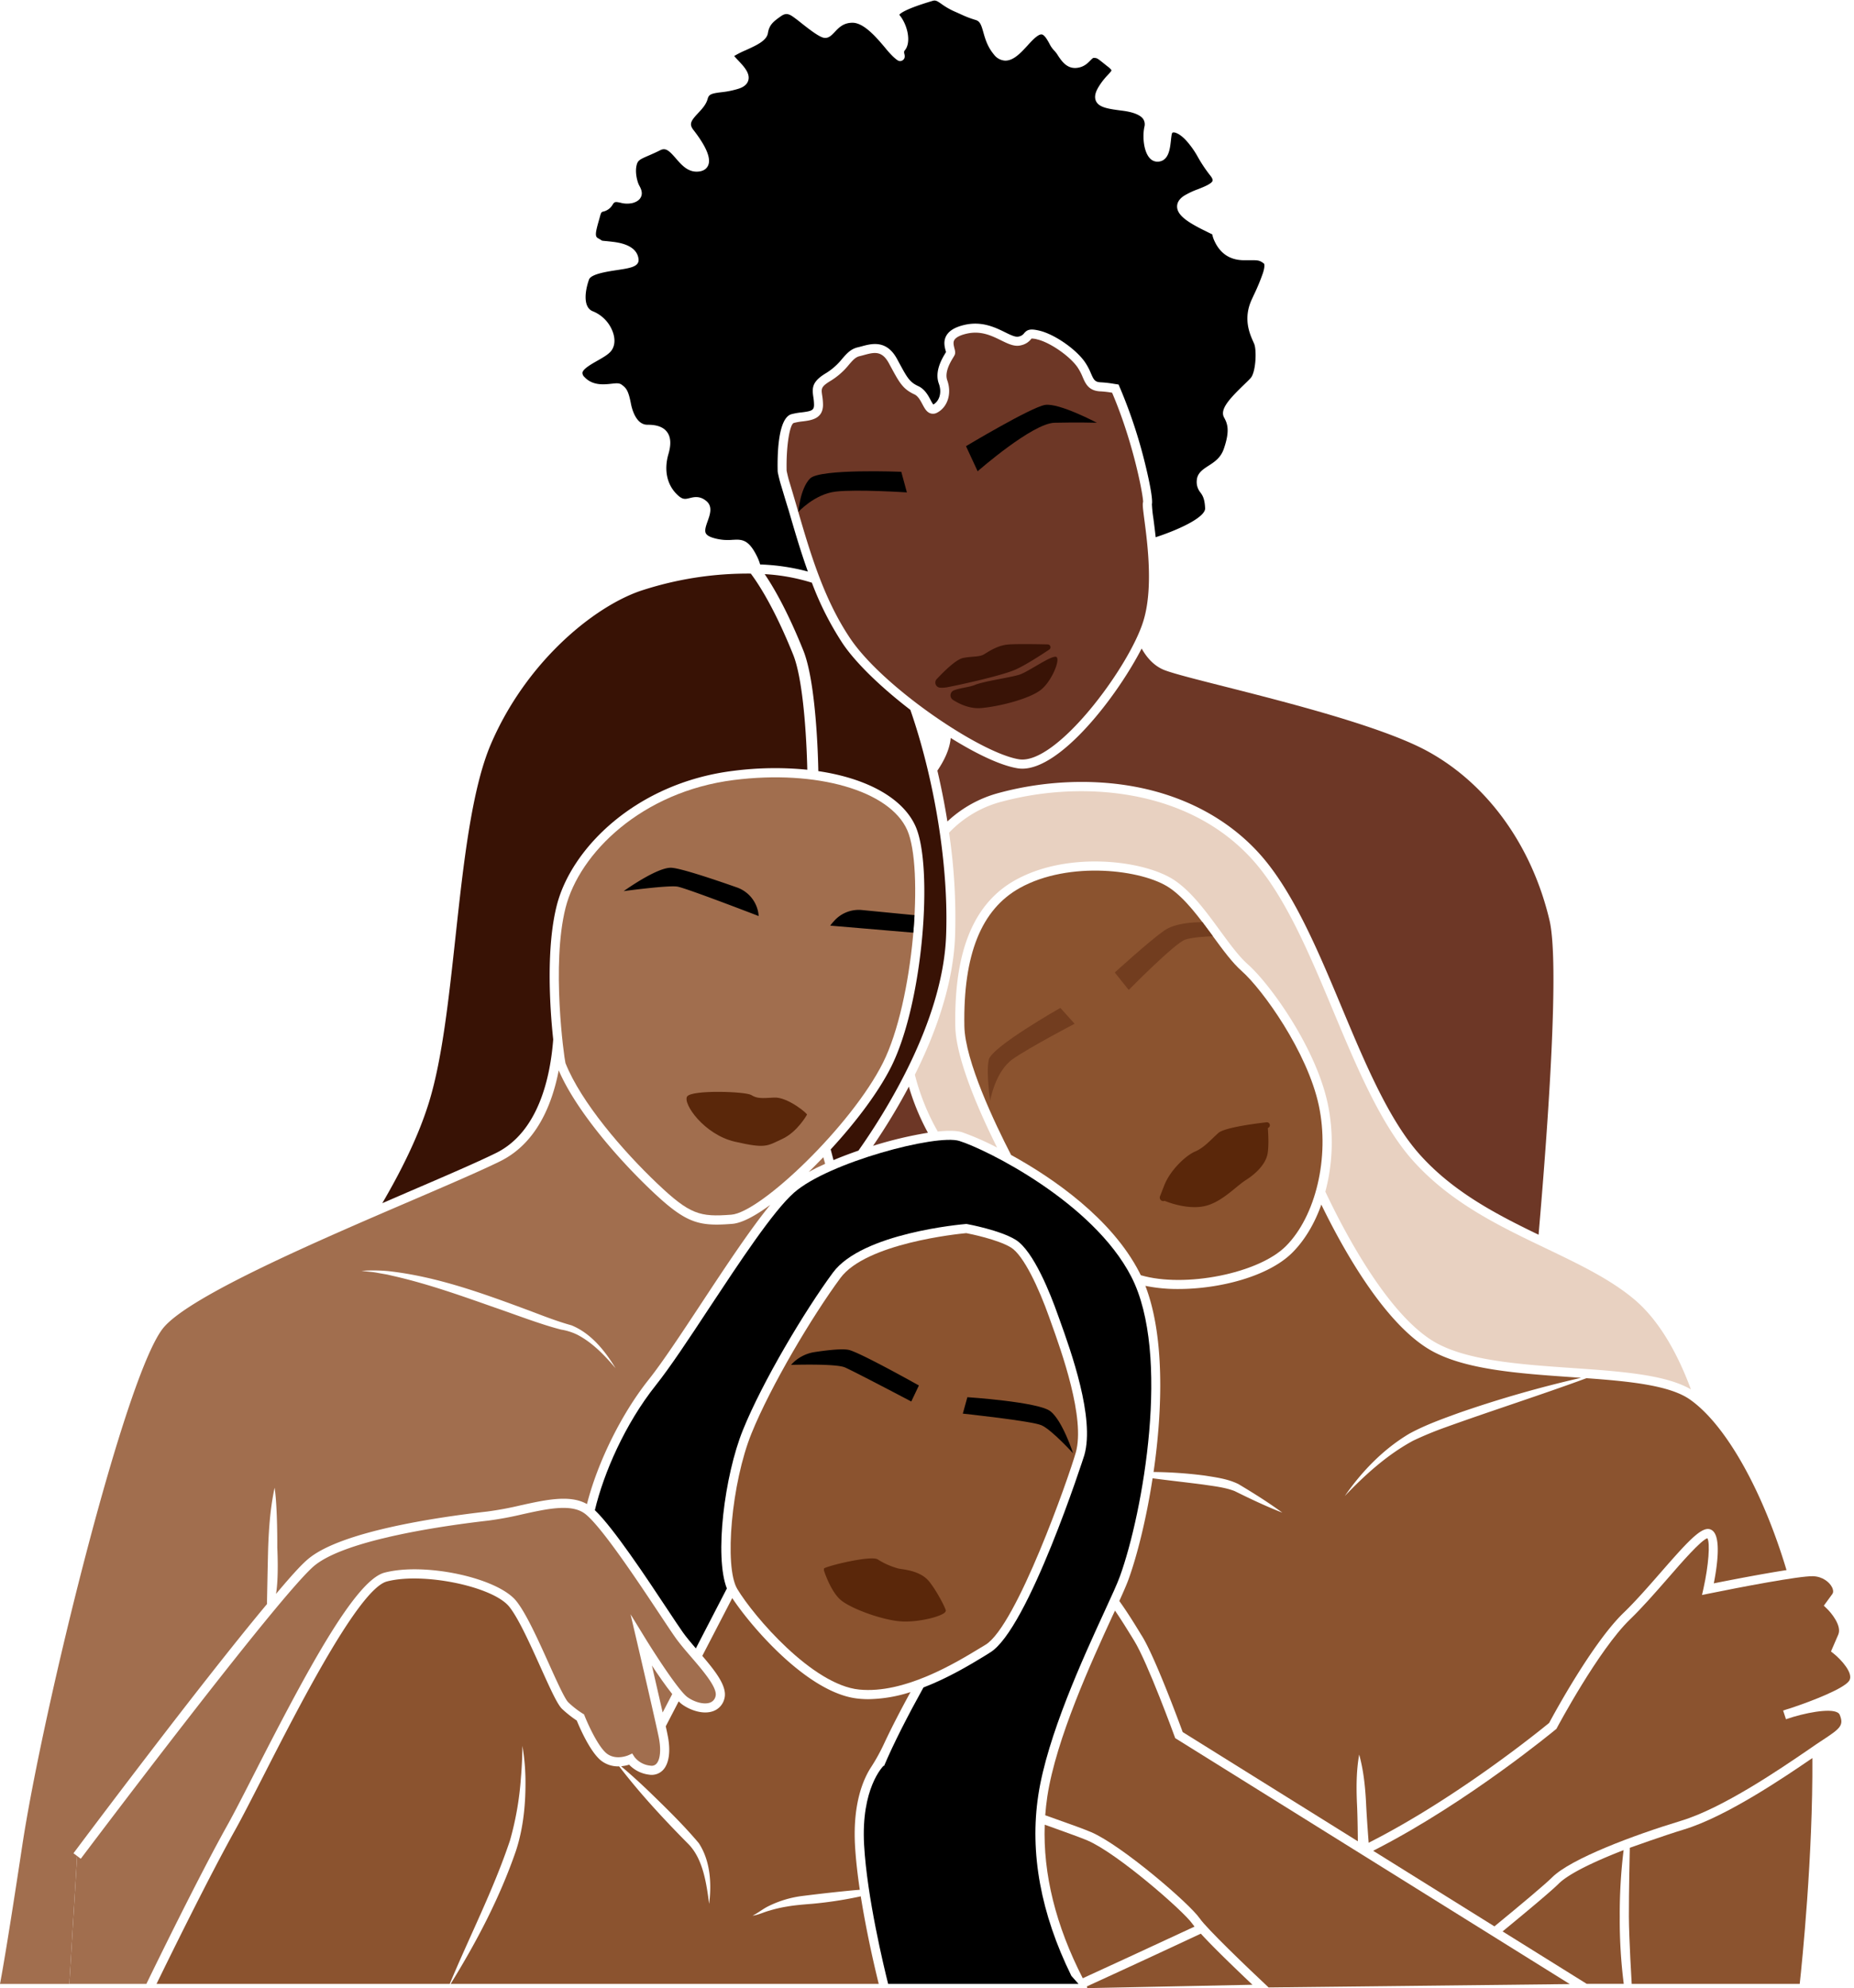
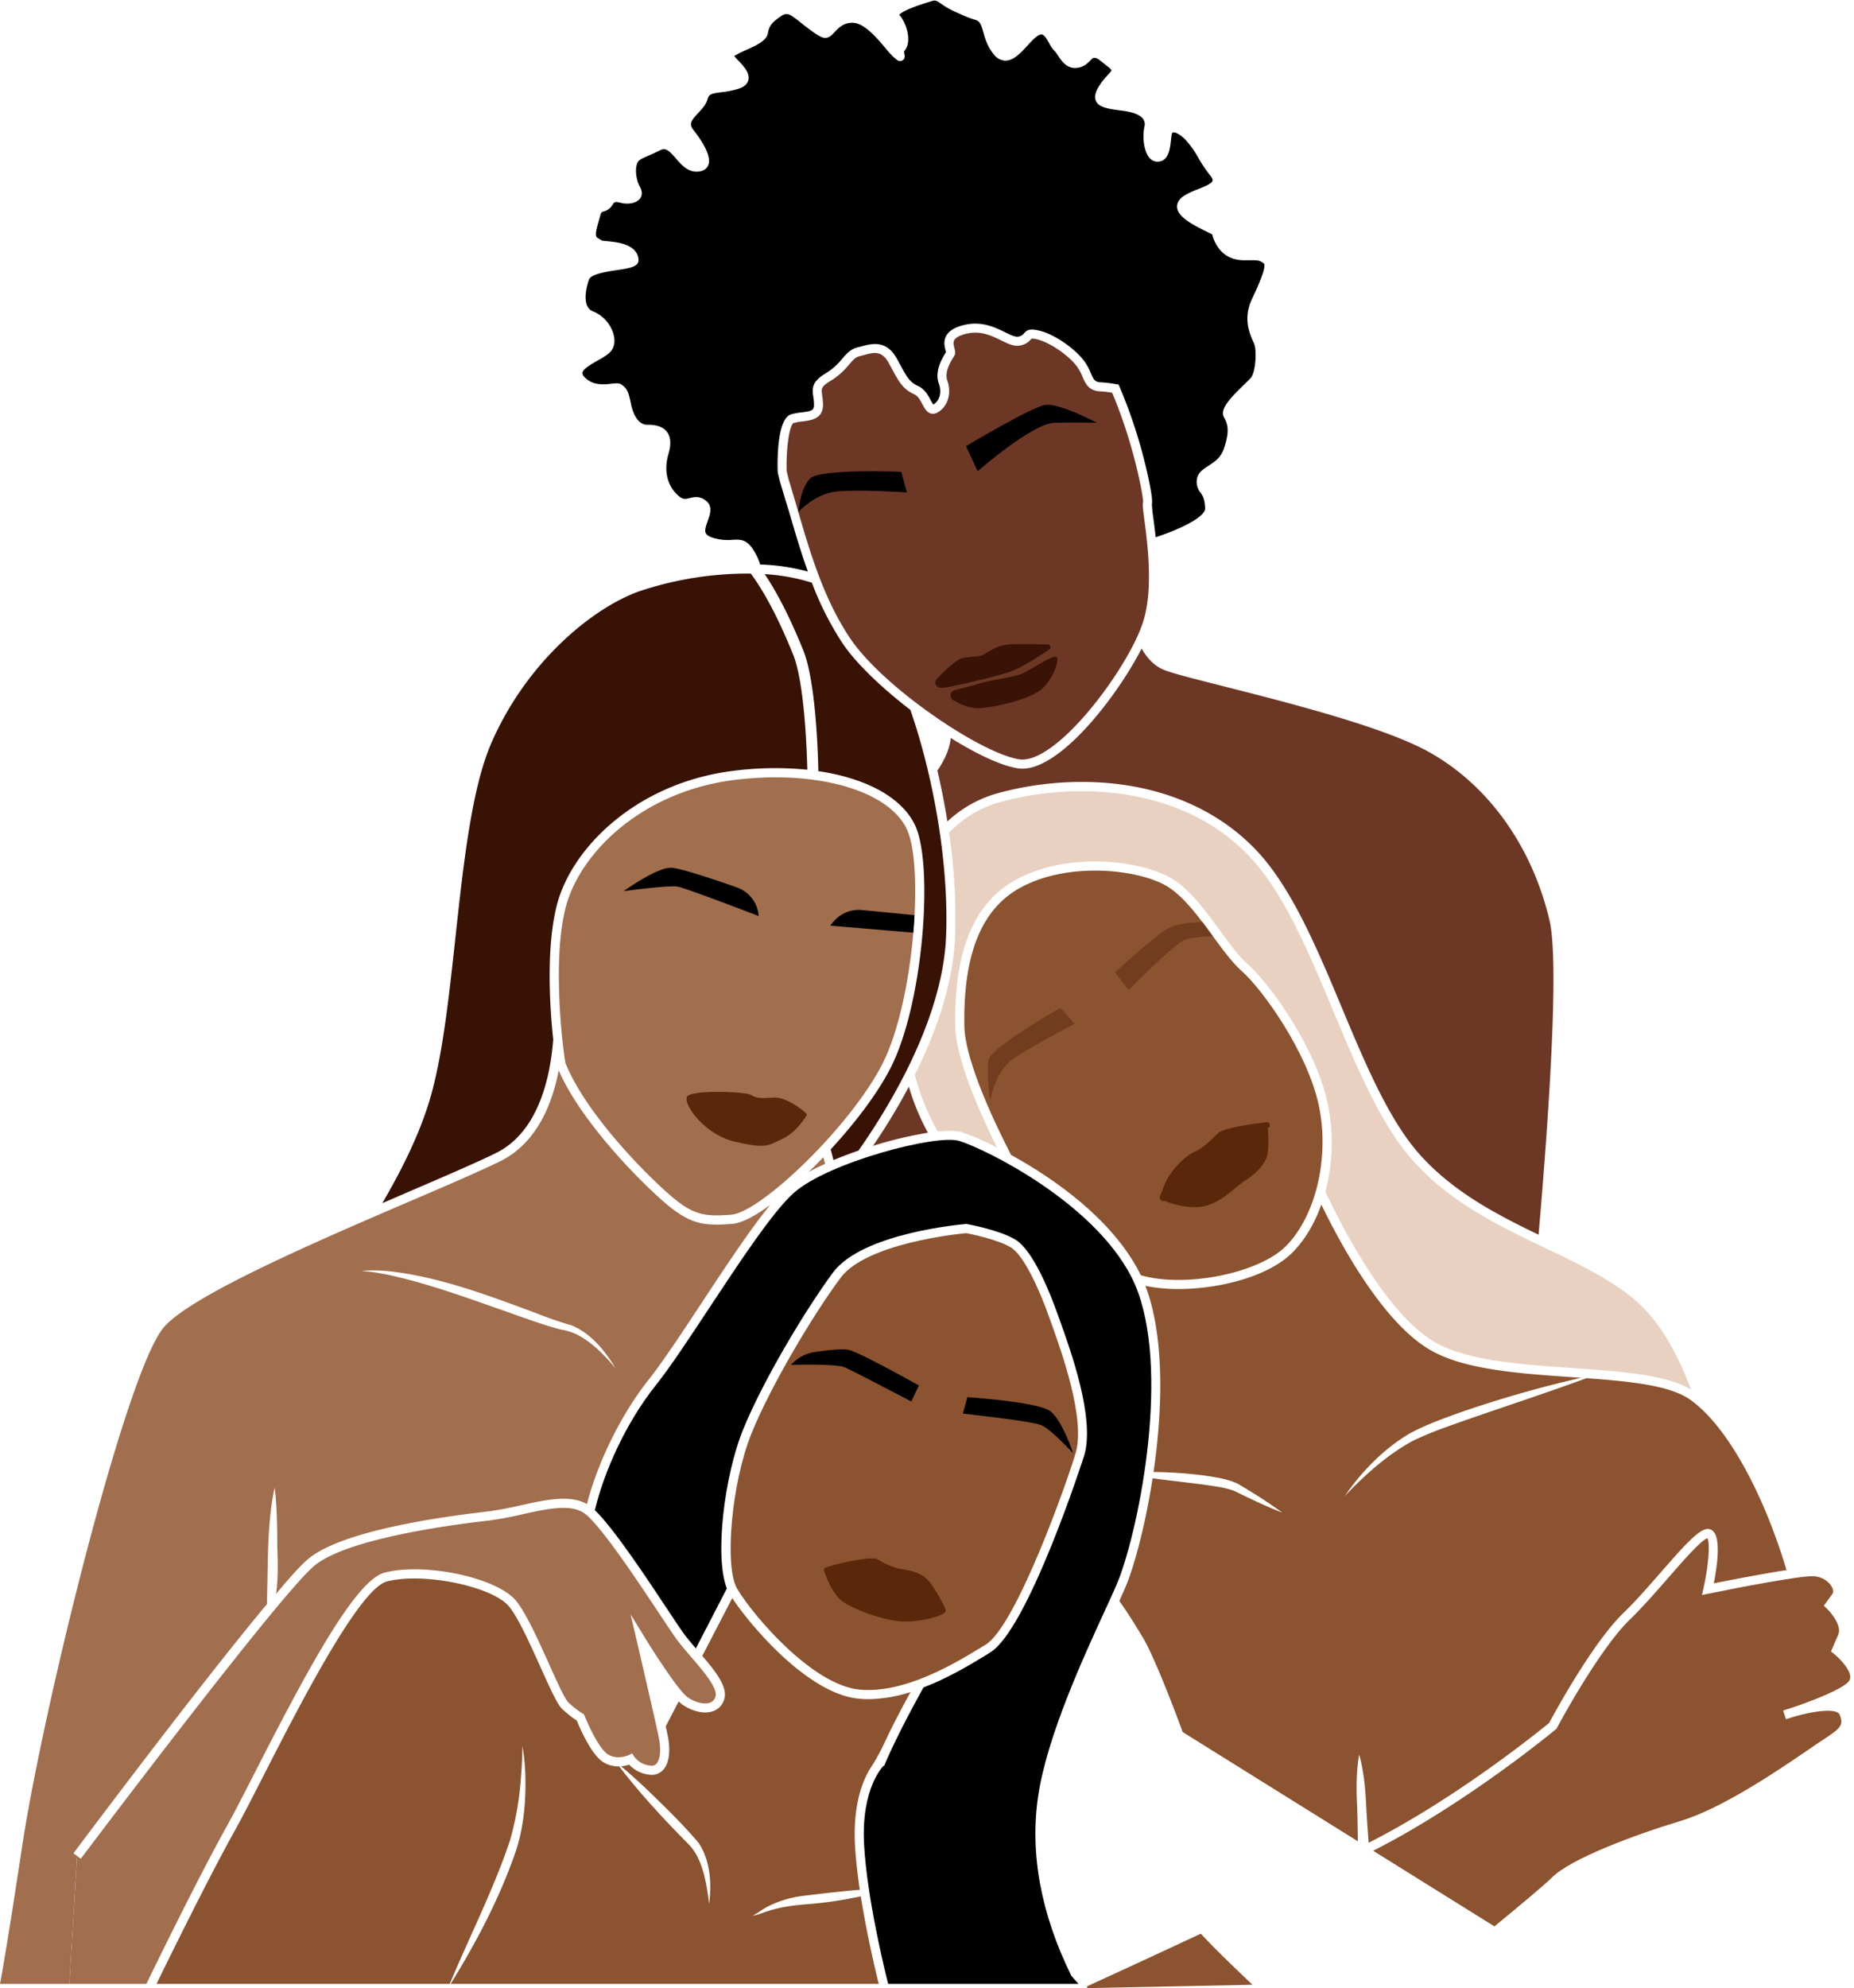
<svg xmlns="http://www.w3.org/2000/svg" height="1089.5" preserveAspectRatio="xMidYMid meet" version="1.0" viewBox="-0.0 -0.3 1016.2 1089.5" width="1016.2" zoomAndPan="magnify">
  <g data-name="Layer 2">
    <g>
      <g>
        <g id="change1_1">
-           <path d="M357.31,912.35c1.83,7.9,4.09,17.73,5.9,25.74L368.46,928C364.92,923.6,360.82,917.65,357.31,912.35Z" fill="#a16e4e" />
-         </g>
+           </g>
        <g id="change2_1">
          <path d="M404.1,870.39c9.11,15.17,41.26,52.58,66.81,55.14,24.78,2.48,52.85-14.59,66.34-22.79l2.9-1.75c17-10.21,45.63-91.76,49.49-105.29,5.35-18.77-7.87-55.56-13.52-71.27-.4-1.12-.77-2.15-1.09-3.06-5.55-15.62-13.95-33.83-20.94-38.1-7.15-4.36-22.07-7.39-24.47-7.85-4.58.42-54.89,5.52-69,24.61-15.16,20.52-38.1,58.91-48.72,85.16C401,812.05,396.81,858.23,404.1,870.39Z" fill="#8b532f" />
        </g>
        <g id="change3_1">
          <path d="M620.05,699.24C599,658.41,540.47,629.46,525.8,624.9c-12.52-3.88-71.75,11.75-90.58,28.35-11.43,10.06-30,38.27-46.46,63.15-11,16.73-21.47,32.53-29.27,42.33-16.89,21.21-28.59,48.11-33.44,68.51,10.15,9.69,27.95,36.49,40,54.69,3.58,5.41,6.42,9.68,8.15,12.12,1.94,2.75,4.47,5.75,7.2,8.93l17-32.84c-6.86-17.34-1.36-61.71,8.8-86.83,10.76-26.61,34-65.49,49.33-86.25,16.06-21.73,70.64-26.46,72.95-26.65l.33,0,.33.06c.73.13,18,3.35,26.5,8.57,9.91,6.06,19.41,30.47,23,40.69.32.91.69,1.93,1.09,3,6.3,17.53,19.41,54,13.61,74.33-.26.93-30.79,95.65-51.72,108.2L539.85,907c-7.66,4.66-19.87,12.08-33.7,17.39-8.4,15.14-16.54,31-21.61,43.07l-.19-.22c-.52.51-12.44,12.49-10.73,43.33,1.59,28.78,10.95,67.37,13.18,76.24H591.14l-3.9-4.37c-16.82-34.2-22.93-67.51-18.13-99.08,4.91-32.32,24.49-75,36.19-100.44,4-8.65,7.11-15.49,8.51-19.34C626.5,828.58,641.92,741.61,620.05,699.24Z" />
        </g>
        <g id="change3_2">
          <path d="M499.48,767.69l4.18-8.79s-32.2-18.06-38.4-19.48c-3.69-.84-12.39.21-18.85,1.2a21.63,21.63,0,0,0-12.83,7h0S458,746.8,463.1,749,499.48,767.69,499.48,767.69Z" />
        </g>
        <g id="change3_3">
          <path d="M527.73,774.32l2.5-9s38.82,2.54,45.48,7.68,12.49,23.1,12.49,23.1-11.83-13-17.33-15.39S527.73,774.32,527.73,774.32Z" />
        </g>
        <g id="change4_1">
          <path d="M518.36,882.46c.75.21-4-9.64-8.87-15.9s-14-6.72-17.08-7.36a40.64,40.64,0,0,1-11.33-5c-3.71-2.31-27.29,3.47-29.43,4.95l-.08,1s3.52,11.27,9.07,16.15,23.65,11.49,34,11.92,23.95-3.43,23.69-5.79Z" fill="#5a270a" />
        </g>
        <g id="change2_2">
          <path d="M470.41,930.5c-27.38-2.73-58.77-39.5-69.05-55.1l-16.42,31.67c7.49,8.78,13.89,17,12.1,23.45a9.67,9.67,0,0,1-6.24,6.87c-5.41,1.92-12.37-.47-16.86-3.68A16.65,16.65,0,0,1,372,932l-7.09,13.67c.42,1.89.77,3.5,1,4.73,1.79,8.56.9,15.53-2.43,19.14a8.55,8.55,0,0,1-7.65,2.63,18.06,18.06,0,0,1-11-5.48,20.64,20.64,0,0,1-4.41.87c5.21,4.37,10.22,8.95,15.11,13.62,9.49,9.2,19,18.42,27.5,28.52,6.34,9.7,7.09,22.1,5.66,33.27-1.45-11-3.28-24.36-11.17-32.57-13.46-13.59-26.49-27.59-38.15-42.78a15.25,15.25,0,0,1-9.39-2.77c-6.24-4.45-12.3-18.54-13.84-22.33a62.9,62.9,0,0,1-7.92-6.25c-2.55-2.32-6-9.82-11.88-22.86-5.72-12.68-12.2-27.06-17.23-33.3-9-11.11-47.2-19-67.05-13.81-15.3,4-48.19,68.38-67.84,106.84-6.14,12-11.45,22.4-15.34,29.37-14.66,26.24-36.76,71.33-43.08,84.3H246.51c10.94-26.22,24-51.65,33-78.54a167.82,167.82,0,0,0,6-34.27q.76-8.76.83-17.61A118.72,118.72,0,0,1,288,974.08c.21,13.38-1,27-5.21,39.83-8.84,25.68-21.55,49.86-35.79,72.91H481.65c-1.86-7.47-6.57-27.29-9.85-48-.75.17-1.49.34-2.24.49a218.71,218.71,0,0,1-24.19,3.6c-4.62.37-9.72.76-14.26,1.57a72.48,72.48,0,0,0-9.25,2.15c-3.13.82-6.11,2.4-9.37,2.81,2.95-1.46,5.47-3.58,8.43-5.07a58.06,58.06,0,0,1,19.09-5.76c9.64-1.21,19.3-2.3,29-3.19l2.26-.18c-1.23-8.31-2.2-16.66-2.63-24.33-1.28-23.3,4.74-36.65,8.84-42.9a105,105,0,0,0,7.16-13c4.29-9.17,9.43-19,14.42-28.1a78.65,78.65,0,0,1-23.16,3.89A52.58,52.58,0,0,1,470.41,930.5Z" fill="#8b532f" />
        </g>
        <g id="change2_3">
-           <path d="M593.47,1083.72c11.39-5.21,34.85-16,61.27-28.3-.48-.59-.89-1.12-1.2-1.56-4.77-6.89-41.08-38.6-57.4-45.59-3.94-1.68-10.83-4.13-18.8-7l-4.72-1.69C571.66,1026.59,578.66,1054.81,593.47,1083.72Z" fill="#8b532f" />
-         </g>
+           </g>
        <g id="change2_4">
          <path d="M850.76,1028.42c10.23-10.18,44.48-23.05,70.7-31,22.87-6.91,54.41-28.46,69.57-38.82,1.69-1.16,3.15-2.15,4.35-3l3.62-2.4c9.61-6.32,11.79-8,9.36-13.86-1.63-3.9-14.69-2-25.38,1.15l-4.07,1.3-1.56-4.75c.88-.31,2.36-.8,4.24-1.36,12.38-4.11,29.28-10.81,32-15,2.6-4-4.61-11.73-8.51-14.83l-1.5-1.19,4-9.25c2.07-4.81-3.88-12-6.35-14.32l-1.58-1.51,4.68-6.41c.89-1.22.19-3-.15-3.66-1.4-2.84-5.27-5.95-10.46-6.09-7.36-.22-40.54,6.15-57.05,9.52l-3.78.77.84-3.76c2.77-12.48,3.69-24.81,2.1-27.35-3.43,1.05-14,13.08-21.7,22-6.91,7.91-14.06,16.08-20.66,22.44-17.25,16.62-39.91,59.13-40.13,59.56l-.23.44-.38.31c-.47.39-47.58,39.45-97.81,65.35l-2.28,1.17,66.47,41.43C833.24,1043.7,846.69,1032.47,850.76,1028.42Z" fill="#8b532f" />
        </g>
        <g id="change2_5">
          <path d="M595.69,1088.21a3.27,3.27,0,0,1,.24.93l90.55-1.85c-7.77-7.38-21-20-28.29-28C631.32,1071.87,607.33,1082.88,595.69,1088.21Z" fill="#8b532f" />
        </g>
        <g id="change2_6">
-           <path d="M574.05,984.12q-.76,5.11-1.15,10.29l6.11,2.18c8.06,2.86,15,5.34,19.09,7.08,16.48,7.05,53.8,39,59.55,47.34,3.86,5.57,25.91,26.73,37.68,37.75l165.08-1.84L644.14,952.15l-.29-.81c-.15-.41-14.84-40.68-22.18-52.55-.48-.77-1-1.59-1.52-2.47-2.42-3.92-5.49-8.92-9-14.06L609.85,885C598.26,910.25,578.85,952.5,574.05,984.12Z" fill="#8b532f" />
-         </g>
+           </g>
        <g id="change2_7">
-           <path d="M887.81,1050a281.8,281.8,0,0,1,2.12-36.49c-16.29,6.31-30.2,13-35.64,18.44-4.09,4.07-17,14.84-30.7,26.11l46.12,28.74H890A276.1,276.1,0,0,1,887.81,1050Z" fill="#8b532f" />
-         </g>
+           </g>
        <g id="change2_8">
-           <path d="M993.38,963.07c-15.54,10.62-47.11,32.09-70.48,39.16-10.63,3.21-29.59,10-29.59,10s-.56,25.48-.5,37.78,1.55,36.8,1.55,36.8h92.09C987.75,1074.88,993.71,1016.84,993.38,963.07Z" fill="#8b532f" />
-         </g>
+           </g>
        <g id="change5_1">
          <path d="M519.28,449.84a66.06,66.06,0,0,1,28.44-15.7c24.37-6.58,50.82-7.76,74.48-3.32,27.45,5.15,50.92,17.75,67.88,36.42,18.53,20.42,32.18,53,45.38,84.59C748.08,582,761.13,613.17,778,632.15c18.36,20.61,42,32.88,65.31,44.15,5.5-63.52,11.44-149,6-172.27-9.66-41-34.09-74.84-67-92.76-24.79-13.49-76.92-26.7-111.42-35.45-15.44-3.91-27.64-7-32.57-8.9-5.66-2.19-9.69-6.74-12.57-11.85-13.48,26.18-44.07,65.84-65.42,65.84a15.55,15.55,0,0,1-2.57-.21c-9.25-1.49-22.63-7.87-36.66-16.62-.54,6.05-3.4,12.14-7.31,17.9C515.93,431.11,517.78,440.45,519.28,449.84Z" fill="#6d3726" />
        </g>
        <g id="change5_2">
          <path d="M478.52,627.59a217.06,217.06,0,0,1,30.09-7.17,128.38,128.38,0,0,1-10.46-25.27A340.53,340.53,0,0,1,478.52,627.59Z" fill="#6d3726" />
        </g>
        <g id="change6_1">
          <path d="M556.47,482c29.18-16.26,71.23-10.8,87.35.11,9.36,6.33,17.28,17.14,24.93,27.6,5.32,7.27,10.35,14.13,15.18,18.4,12.2,10.8,37.29,45.58,43.84,76.47a104.61,104.61,0,0,1-1.33,48.12c10.33,21.89,34.28,67.64,60.13,82.52,17.58,10.12,46.9,12.15,75.25,14.12,26.25,1.82,51.1,3.55,65,11.72-6.45-17.43-16.49-37.24-31.38-49.61-13.23-11-30.15-19.08-48.07-27.66-25.79-12.35-52.46-25.12-73.12-48.32-17.46-19.61-30.68-51.18-43.45-81.72-13-31.16-26.52-63.37-44.48-83.15-25.07-27.63-60.77-37.34-93.7-37.34A169.48,169.48,0,0,0,549,439a60.81,60.81,0,0,0-28.81,17,313.87,313.87,0,0,1,3.26,57.61c-1.18,26.22-10.88,52.75-22,75A124.36,124.36,0,0,0,514,619.74c5.75-.59,10.41-.52,13.32.39a148.73,148.73,0,0,1,19.21,8.43c-9.34-18.74-22.6-48.41-22.91-66.46C522.89,520.93,533.64,494.73,556.47,482Z" fill="#e8d1c1" />
        </g>
        <g id="change3_4">
          <path d="M428.12,265.68c-.7-2.28-1.31-4.72-1.82-7.24l-.05-.44c-.22-8.71.07-29.2,7.54-31.33a36.52,36.52,0,0,1,5.68-1c5.44-.69,6.71-1.15,6.71-4.15a28.37,28.37,0,0,0-.41-4.44c-.73-5-.62-8.39,7.12-13a34.41,34.41,0,0,0,8.71-7.76c2.4-2.77,4.67-5.39,8.5-6.28.72-.16,1.47-.37,2.23-.57,5.4-1.47,13.56-3.68,19.31,6.85l1.18,2.18c4.41,8.13,5.74,10.59,10.49,12.78,3.6,1.66,5.44,5.12,6.78,7.65a18.24,18.24,0,0,0,1.46,2.44c3-1.65,5-6.13,3-11.56-2.4-6.71,1.88-13.75,3.71-16.75l.25-.42c0-.24-.14-.56-.21-.82-.52-2-1.4-5.24.52-8.39,1.66-2.73,5-4.62,10.1-5.76,9.39-2.08,16.64,1.49,21.94,4.09,3.11,1.53,5.79,2.84,7.49,2.36a4.66,4.66,0,0,0,2.93-1.75c1.85-2.25,3.74-2.58,8.41-1.48,8.11,1.91,19.71,9.85,24.82,17a32.83,32.83,0,0,1,3.43,6.37c1.55,3.52,2.13,4.85,5.6,4.95a60.83,60.83,0,0,1,7,.81l2.56.39.55,1.27a273.07,273.07,0,0,1,14,42.17c1.16,4.68,4.82,20.14,3.57,22.64a1.44,1.44,0,0,0,.16-.46,71.52,71.52,0,0,0,.83,7.93c.38,2.91.82,6.35,1.24,10.13,14.4-4.73,27.28-11.28,27.09-15.86-.23-5.38-1.46-7.11-2.56-8.64a9.07,9.07,0,0,1-2-6.78c.3-3.94,3.41-5.94,6.41-7.88,3.27-2.11,6.66-4.3,8.38-9.23,3.46-9.95,2.06-13.82.17-17.21-2.5-4.5,3-10.32,11-18.07,1.5-1.45,2.79-2.7,3.57-3.58,2.86-3.22,3.39-15.44,1.87-18.85l-.34-.77c-2-4.46-5.79-12.77-1-23.27l1.09-2.38a111.6,111.6,0,0,0,5.17-12.46c1.29-4.26.48-5,.47-5-2.48-1.86-3.24-1.85-8.13-1.81l-2.74,0c-7.61,0-13.09-3.58-16.28-10.63a13.9,13.9,0,0,1-1.15-3.52c-.41-.22-1.1-.55-1.86-.92s-2-1-3.42-1.69c-8.2-4.13-13.73-7.81-14-12.34-.1-1.62.46-4,3.72-6.17a42.68,42.68,0,0,1,7.72-3.65c3.19-1.26,7.55-3,8-4.64.16-.6-.26-1.57-1.18-2.74a77.92,77.92,0,0,1-6.85-10.2,49.6,49.6,0,0,0-5.9-8.49c-3.67-4.23-6.75-5.33-7.82-5-.12,0-.48.13-.66,1.1s-.31,2.17-.44,3.38c-.52,4.61-1.22,10.93-6.81,11.49a5.67,5.67,0,0,1-4.85-2c-3.25-3.63-4-11.65-2.88-17a5.33,5.33,0,0,0-.66-4.38c-1.59-2.24-5.53-3.8-11.4-4.54-7.87-1-12.78-1.76-14.44-5.25-1.34-2.83.29-6,1.64-8.17A36.84,36.84,0,0,1,607,41c.86-.91,2.17-2.29,2.2-2.75,0,0-.1-.56-1.75-1.86-1-.77-1.81-1.43-2.52-2-3.71-2.95-3.71-2.95-5.55-2.95-.37,0-1.06.7-1.73,1.38-1.56,1.59-3.7,3.77-7.68,4.1-5.28.46-8.15-3.88-10.05-6.73A14.38,14.38,0,0,0,578,27.61a15.05,15.05,0,0,1-2.83-4.05c-1.07-1.93-2.53-4.56-4-4.95-.21-.05-.83-.22-2.1.54-1.86,1.11-4,3.42-6,5.64-3.7,4-7.53,8.13-12,8.13h-.18a8.19,8.19,0,0,1-6.09-3.32C541.27,25.39,540,21,539,17.45c-1.13-4-1.78-6-4.12-6.77a53.61,53.61,0,0,1-7.42-2.77c-.9-.41-2.16-1-4.24-1.9a39.75,39.75,0,0,1-7-4C513.71.23,512.81-.31,511.23.16l-.6.18c-13.72,4.09-17,6.51-17.73,7.46,4.52,5.28,6.78,15.15,3,19.54-.45.53-.41,1.1-.16,2.11.39,1.55,0,2.67-1.07,3.33-1.71,1-2.77.08-5.09-2a55.26,55.26,0,0,1-4.51-5c-4.58-5.42-11.5-13.61-17.79-13.61-5,0-7.51,2.69-9.75,5.07-1.71,1.81-3.64,3.85-6.35,3.08s-7.33-4.3-12.58-8.46c-1-.82-1.93-1.53-2.59-2-3.1-2.33-4.86-3.44-7.89-1.33-4.56,3.18-6.49,4.92-7.23,9.36-.69,4.15-6.33,6.69-12.3,9.39a48.8,48.8,0,0,0-6.17,3.12c.54.67,1.36,1.54,2.11,2.33,3.11,3.28,6.63,7,5.66,10.87-.52,2.11-2.27,3.68-5.17,4.65a48.35,48.35,0,0,1-9.72,2c-5.33.67-6.76,1.11-7.43,3.64-.83,3.1-3.06,5.48-5.22,7.79-3.95,4.22-5.1,6-2.55,9.26,7.14,9.19,9.82,15.79,7.95,19.6-.72,1.47-2.38,3.22-6.26,3.22-5.05,0-8.38-3.85-11.32-7.24-3.78-4.36-5.62-6-8.63-4.48-2.49,1.25-4.61,2.17-6.31,2.91C350.77,87,349.62,87.58,349,90c-1.16,4.27.47,9.6,1.2,11l.23.45c.73,1.39,2,3.71.93,6.09-.7,1.61-2.25,2.76-4.6,3.4a13.57,13.57,0,0,1-6.68-.16c-2.75-.58-3.26-.56-4.21.93a8,8,0,0,1-5.27,3.95c-.79.2-1.11.29-1.75,2.68q-.37,1.39-.75,2.7c-1.59,5.63-2.12,8.2-.45,9.12.95.53,1.53.9,1.95,1.16a4.06,4.06,0,0,0,.46.28c.1,0,.68.08,1.29.13.87.08,2.14.2,4.08.43,3.38.39,13.68,1.61,14.56,9.53.46,4.16-4.66,4.93-11.74,6-5.37.81-14.34,2.16-15.41,5.19-2.39,6.77-3.25,15.4,2.18,17.43a19.34,19.34,0,0,1,11,11.69c1.19,3.57,1,6.9-.61,9.4-1.41,2.22-4.42,3.93-7.89,5.91s-8,4.53-8.28,6.66a3,3,0,0,0,1.06,2.27c4.45,4.88,10.74,4.19,14.91,3.73,2.54-.28,4.21-.46,5.54.53l.21.16c2.39,1.78,3.5,3.21,4.87,10.28.52,2.7,2.71,11.51,9,11.51,3.35,0,8.12.41,10.77,3.95,2.09,2.78,2.35,6.73.79,12.07-2.7,9.26-.64,17.67,5.64,23.05,2.37,2,3.72,1.68,6,1.12s5.51-1.4,9.12,1.61,2,7.4.73,11c-.89,2.51-1.82,5.1-1,6.68.52,1,1.86,1.86,4,2.5a27.68,27.68,0,0,0,10.69,1.07c.75,0,1.46-.08,2.14-.08,4.17,0,7.28,1.28,11.13,9a27.43,27.43,0,0,1,1.81,4.59,115.81,115.81,0,0,1,26.16,3.88c-4-11.08-7.28-22.37-10.52-33.5C430.79,274.66,429.48,270.17,428.12,265.68Z" />
        </g>
        <g id="change5_3">
          <path d="M627.25,284.57c-.84-6.44-1.09-8.57-.69-9.87,0-3.62-5.27-32.35-17-59.8a55.34,55.34,0,0,0-6.18-.73c-6.64-.2-8.37-4.14-10-7.95a28.77,28.77,0,0,0-2.92-5.47c-4.37-6.11-15-13.43-21.89-15.05a11.18,11.18,0,0,0-3.19-.47,3.17,3.17,0,0,0-.21.27,9.61,9.61,0,0,1-5.42,3.38c-3.56,1-7-.7-11.07-2.68-5.15-2.53-11-5.4-18.65-3.7-3.64.81-6,2-6.92,3.48-.75,1.23-.45,2.64,0,4.5.36,1.35.73,2.74,0,4.05l-.64,1.08c-1.46,2.39-4.87,8-3.27,12.47,2.57,7.19.27,14.63-5.46,17.7a4.65,4.65,0,0,1-3.65.46c-2.18-.66-3.3-2.78-4.49-5s-2.4-4.51-4.46-5.46c-6.26-2.89-8.17-6.41-12.79-14.93l-1.18-2.17c-3.86-7.07-8.17-5.91-13.61-4.43-.83.23-1.63.45-2.41.63-2.25.51-3.76,2.26-5.85,4.68a39.05,39.05,0,0,1-9.92,8.76c-5.44,3.27-5.28,4.37-4.74,8a34.22,34.22,0,0,1,.46,5.17c0,7.71-6.41,8.52-11.09,9.11a32.39,32.39,0,0,0-4.92.87c-2.1.59-4.25,12.14-3.93,26.18.48,2.29,1,4.5,1.66,6.56,1.38,4.52,2.75,9.24,4.08,13.79,7.15,24.55,14.54,49.93,29.19,71.65,17.95,26.62,71.19,62.67,92.38,66.11,20.49,3.33,60.09-50.12,68.05-75.24C632.23,322.8,629,297.93,627.25,284.57Z" fill="#6d3726" />
        </g>
        <g id="change1_2">
          <path d="M445.74,639.46c-.67.67-1.51,1.49-2.47,2.42,2.76-1.52,5.77-3,9-4.45l-1-3.6Q448.55,636.68,445.74,639.46Z" fill="#a16e4e" />
        </g>
        <g id="change2_9">
          <path d="M704.78,682.58c16.45-16.46,24.07-48.82,18.1-77-6.24-29.4-30.83-63.65-42.27-73.76-5.23-4.63-10.41-11.71-15.89-19.2-7.41-10.11-15.06-20.56-23.7-26.41-14.73-10-55-15-82.12.11-21.06,11.75-31,36.49-30.32,75.64.33,19,16.68,53.3,25.61,70.62,23.44,12.89,55.19,35,70.3,64.31.27.52.53,1.06.79,1.59C649.38,705.55,689.83,697.53,704.78,682.58Z" fill="#8b532f" />
        </g>
        <g id="change3_5">
          <path d="M497.08,269.53,494,258.23S449.44,256.4,444,261.9s-6.42,18.32-6.42,18.32,8.86-9.76,20.46-11.14S497.08,269.53,497.08,269.53Z" />
        </g>
        <g id="change3_6">
          <path d="M529.48,244.19l6.38,13.75s29.92-26.27,42.13-26.58,23.21,0,23.21,0-20.76-11-28.4-9.77S529.48,244.19,529.48,244.19Z" />
        </g>
        <g id="change7_1">
          <path d="M515.27,376.52a2.79,2.79,0,0,1-1.85-4.7c4-4.22,10.59-10.83,14.6-11.6,5.29-1,8.75-.41,11.4-2s7.12-4.68,12.62-5.29c3.84-.43,15.55-.26,22.25-.11a1.54,1.54,0,0,1,.82,2.82c-4.9,3.27-13.2,8.61-18.39,10.93-7.73,3.46-32.16,8.75-37.86,9.77A14.44,14.44,0,0,1,515.27,376.52Z" fill="#391306" />
        </g>
        <g id="change7_2">
-           <path d="M522.82,378a2.94,2.94,0,0,0-.48,5.21c3.69,2.37,9.4,5.06,15.65,4.47,10.79-1,26.67-5.29,32.57-10s10.59-16.29,8.55-17.92-15.26,7.94-20.15,9.57-19.14,3.51-24.63,5.7C531.32,376.28,526.14,376.67,522.82,378Z" fill="#391306" />
+           <path d="M522.82,378a2.94,2.94,0,0,0-.48,5.21c3.69,2.37,9.4,5.06,15.65,4.47,10.79-1,26.67-5.29,32.57-10s10.59-16.29,8.55-17.92-15.26,7.94-20.15,9.57-19.14,3.51-24.63,5.7Z" fill="#391306" />
        </g>
        <g id="change8_1">
          <path d="M589,560.68,581.2,552s-37.71,21.37-39.24,28.4.77,22.44.77,22.44,2.74-16.18,12.51-22.9S589,560.68,589,560.68Z" fill="#723d1f" />
        </g>
        <g id="change8_2">
          <path d="M664.76,512.74l0-.07c-1.87-2.55-3.75-5.12-5.67-7.64-5.11,0-15.11.47-21.06,4.66-8.24,5.8-27,22.9-27,22.9l7.64,9.58s25.34-25.76,31-27.6C653.49,513.31,660.68,512.88,664.76,512.74Z" fill="#723d1f" />
        </g>
        <g id="change4_2">
          <path d="M694.23,614.68c-8.74,1-23.33,3.11-26.42,5.85-4.47,4-7.83,8.09-12.87,10.23S641.35,641,638.15,649.23c-.93,2.39-1.7,4.36-2.34,6a1.94,1.94,0,0,0,2.55,2.5l0,0s11,4.77,20.89,3.09,17.86-10.84,23.66-14.51,11-9,11.91-14.65c.72-4.43.31-11.1.1-13.78l.41-.26A1.62,1.62,0,0,0,694.23,614.68Z" fill="#5a270a" />
        </g>
        <g id="change2_10">
          <path d="M979.21,860.07c-12.86-42.92-33-79.54-53-93.52-11.06-7.71-32.77-9.91-56.64-11.64-25.43,9.36-51.92,17.77-77.29,26.92a190.91,190.91,0,0,0-17.75,7.34c-14.18,7.68-26.3,18.65-37.43,30.3,9.33-13.5,21.13-25.68,35.32-34.13,8.69-4.75,18.12-8.11,27.37-11.47a635.39,635.39,0,0,1,66.84-19.17l-5.14-.36c-28.91-2-58.81-4.08-77.39-14.78-25.49-14.67-48.37-56.09-59.86-79.77-3.69,10.36-9.07,19.49-15.91,26.33-13,13-39.76,19.92-62.44,19.92a87.66,87.66,0,0,1-18.1-1.73c10.49,27.2,9.56,67.08,4.49,102a235,235,0,0,1,28,1.95c6.25,1,12.64,1.79,18.49,4.66,8.23,4.91,16.35,10,24.11,15.68-9-3.49-17.57-7.58-26.13-11.82-5.36-2.09-11.39-2.69-17.16-3.57C650.34,812,641,811,631.75,809.76c-3.44,22.41-8.52,42.51-13.24,55.53-1,2.72-2.74,6.72-5,11.71,4.36,6.07,8.06,12.09,10.9,16.71.53.87,1,1.69,1.51,2.45,7.11,11.49,20.14,46.68,22.33,52.66l96,59.85s-.09-13.53-.5-21.15c-.36-8.83-.32-17.6,1.23-26.37,2.39,8.58,3.27,17.31,3.76,26.13.33,7.8,1.44,22.2,1.44,22.2l2.4-1.23c47.38-24.43,92-60.72,96.53-64.44,2.6-4.86,23.78-43.95,40.84-60.38,6.45-6.21,13.52-14.3,20.36-22.13,16.26-18.61,23.65-26.67,28.38-22.83s2.53,19.41.66,28.86C947.22,865.76,965.58,862.17,979.21,860.07Z" fill="#8b532f" />
        </g>
        <g id="change1_3">
          <path d="M484,582c16.83-33.66,22.43-106.91,13.24-127.49-9.65-21.59-49.59-33.12-95-27.39-50.51,6.37-84.64,40.06-92.24,70-7.88,31.08-.86,81.88-.06,85.13,8.54,21.5,31.52,48.12,50.2,65.88,18.05,17.18,23.45,18.51,40.68,17.19C416.85,664.14,466.72,616.56,484,582Z" fill="#a16e4e" />
        </g>
        <g id="change1_4">
          <path d="M38,1086.82H80.23c4.37-9,28.56-58.61,44.27-86.74,3.85-6.88,9.14-17.23,15.25-29.2,28.23-55.25,54.91-105.2,71-109.41,22.11-5.77,61.92,2.79,72.2,15.51,5.44,6.73,12.06,21.43,17.9,34.39,4.11,9.13,8.78,19.47,10.69,21.21a50.57,50.57,0,0,0,7.81,6.09l.75.44.33.81c1.83,4.65,7.65,17.47,12.41,20.87,5.1,3.65,11.62.72,11.69.69l2-.92,1.18,1.84a12.52,12.52,0,0,0,8.74,4.82,3.55,3.55,0,0,0,3.36-1.06c2.15-2.33,2.61-8,1.21-14.73-2.26-10.84-11.8-51.75-11.9-52.16l-3.51-15,8.08,13.18c4.77,7.77,18.22,28.73,23.14,32.25,4,2.86,9.17,4.13,12.29,3a4.76,4.76,0,0,0,3.08-3.5c1.26-4.51-6.83-13.92-13.33-21.48-3.27-3.8-6.37-7.4-8.74-10.76-1.77-2.5-4.63-6.8-8.24-12.24-12.07-18.19-32.27-48.62-41.17-55.47-7.42-5.7-20.55-2.82-34.44.25a186.77,186.77,0,0,1-18.72,3.46c-22.63,2.57-77.2,10.11-95,24.5-18.47,14.9-127.19,159.33-128.28,160.78l-2-1.5h0Z" fill="#a16e4e" />
        </g>
        <g id="change3_7">
          <path d="M415.84,501.67h0A17.88,17.88,0,0,0,403.94,486c-12.23-4.3-30.84-10.57-36-10.79-7.84-.33-26.08,12.8-26.08,12.8s24.51-3.32,29.45-2.47S415.84,501.67,415.84,501.67Z" />
        </g>
        <g id="change3_8">
          <path d="M501.27,501.18l-28.85-2.81a18.07,18.07,0,0,0-15.37,6.14,29.61,29.61,0,0,0-2,2.41l45.55,3.86C500.88,507.53,501.11,504.32,501.27,501.18Z" />
        </g>
        <g id="change4_3">
          <path d="M424.38,601.14c-7.31.42-9.45.54-12.62-1.41s-32.57-2.93-35.12.8,9.16,20.88,26.2,24.79,17.57,2.35,25.91-1.5,13.53-13.25,13.53-13.25C443.23,610.32,431.7,600.71,424.38,601.14Z" fill="#5a270a" />
        </g>
        <g id="change1_5">
          <path d="M384.58,713.65c13.16-19.94,26.66-40.39,37.61-53.72-7.49,5.51-15.21,10-20.95,10.42-3.12.24-5.9.39-8.47.39-12.64,0-20-3.7-36-18.93-18.46-17.57-41.1-43.73-50.53-65.58-3.66,19-12.3,40.06-32.14,49.83-10.83,5.32-28.35,12.86-48.65,21.58C174.51,679.51,104.82,709.46,89.81,727c-21,24.57-66.44,210.2-77.6,284-7.77,51.33-11,69.53-12.21,75.83H38l4.27-70.1h0l-2-1.5c3.56-4.73,68.91-92.09,106.06-136.54,0,0,.39-21.27.66-31.11.41-11,1.21-21.86,3.53-32.65,1.64,10.91,1.46,32.81,1.46,32.81s.89,16.26-.7,25.39c9.09-10.81,14.38-16.55,18.13-19.57,18.19-14.67,69-22.32,97.63-25.58a181.2,181.2,0,0,0,18.21-3.38c14-3.08,27.22-6,36.47-.7,5.76-22.67,18.73-49.25,33.88-68.27C363.24,746,373.61,730.28,384.58,713.65ZM316.26,731a32.29,32.29,0,0,0-8.66-2.71c-10.83-2.71-25.71-8.45-36.39-12.09-17.73-6.24-36-12.75-54.33-17l-4.62-1.07-4.67-.82a45.07,45.07,0,0,0-4.7-.69l-4.75-.52a89.93,89.93,0,0,1,14.4.11c27,2.92,52.94,12.52,78.26,21.92,7.51,2.86,14.86,5.71,22.46,7.82,10.66,4.35,18.34,13.93,24.12,23.48C331.28,742.23,324.61,735.29,316.26,731Z" fill="#a16e4e" />
        </g>
        <g id="change9_1">
          <path d="M434.75,358.44c-10-24.81-18.54-38.19-23.23-44.43A187.83,187.83,0,0,0,351,323.5c-25.92,8.94-62.6,39-81.88,83.82-10.65,24.76-15.13,66-19.47,105.9-3.72,34.18-7.23,66.47-14.33,89.87-5.84,19.24-15.74,38.76-25.78,55.92l13.87-6c20.23-8.69,37.7-16.2,48.42-21.47,23.52-11.58,29.86-42,31.39-62.28-2-18.52-3.83-50.56,1.94-73.35,8-31.62,43.73-67.12,96.47-73.77a178.81,178.81,0,0,1,40.86-.65C442.31,412.74,441.09,374.22,434.75,358.44Z" fill="#381205" />
        </g>
        <g id="change9_2">
          <path d="M505.89,411.26c-2.12-7.9-4.44-15.44-6.91-22.57-15.5-11.91-29.5-25.18-37-36.23A168.16,168.16,0,0,1,445,319a106.67,106.67,0,0,0-25.86-4.69c5.18,7.65,12.69,20.74,21.19,41.88,7.05,17.55,8.08,59,8.21,66.07,26.38,3.9,46.3,14.62,53.27,30.21,9.79,21.92,4.35,96.41-13.33,131.76-6.61,13.22-18.64,29.58-33.17,45.32.55,2.08,1.06,4,1.54,5.85,4.37-1.83,9-3.58,13.68-5.2,14.81-21,45.87-70.11,48-116.82C519.83,483.25,515.24,446,505.89,411.26Z" fill="#381205" />
        </g>
      </g>
    </g>
  </g>
</svg>